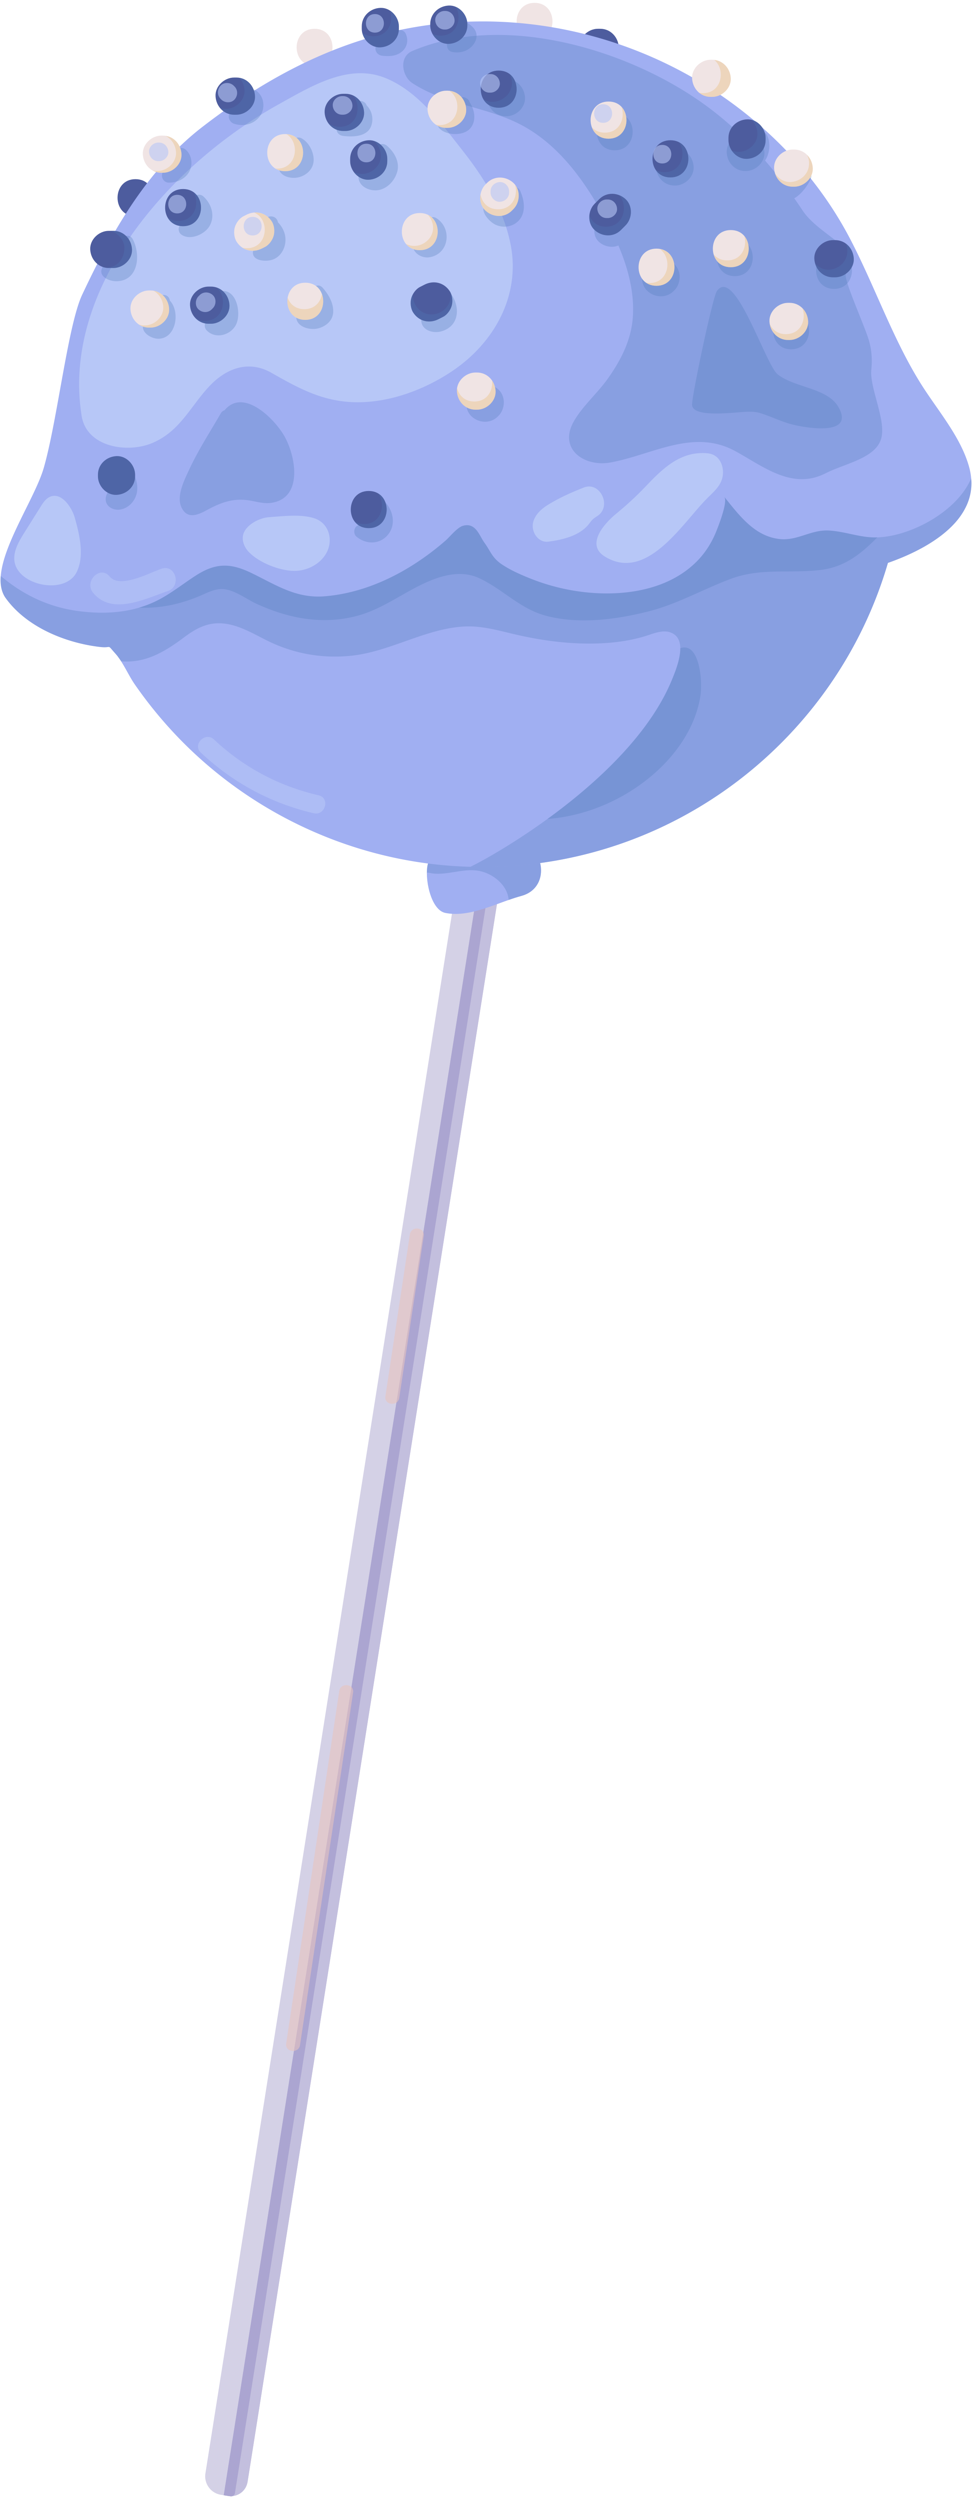
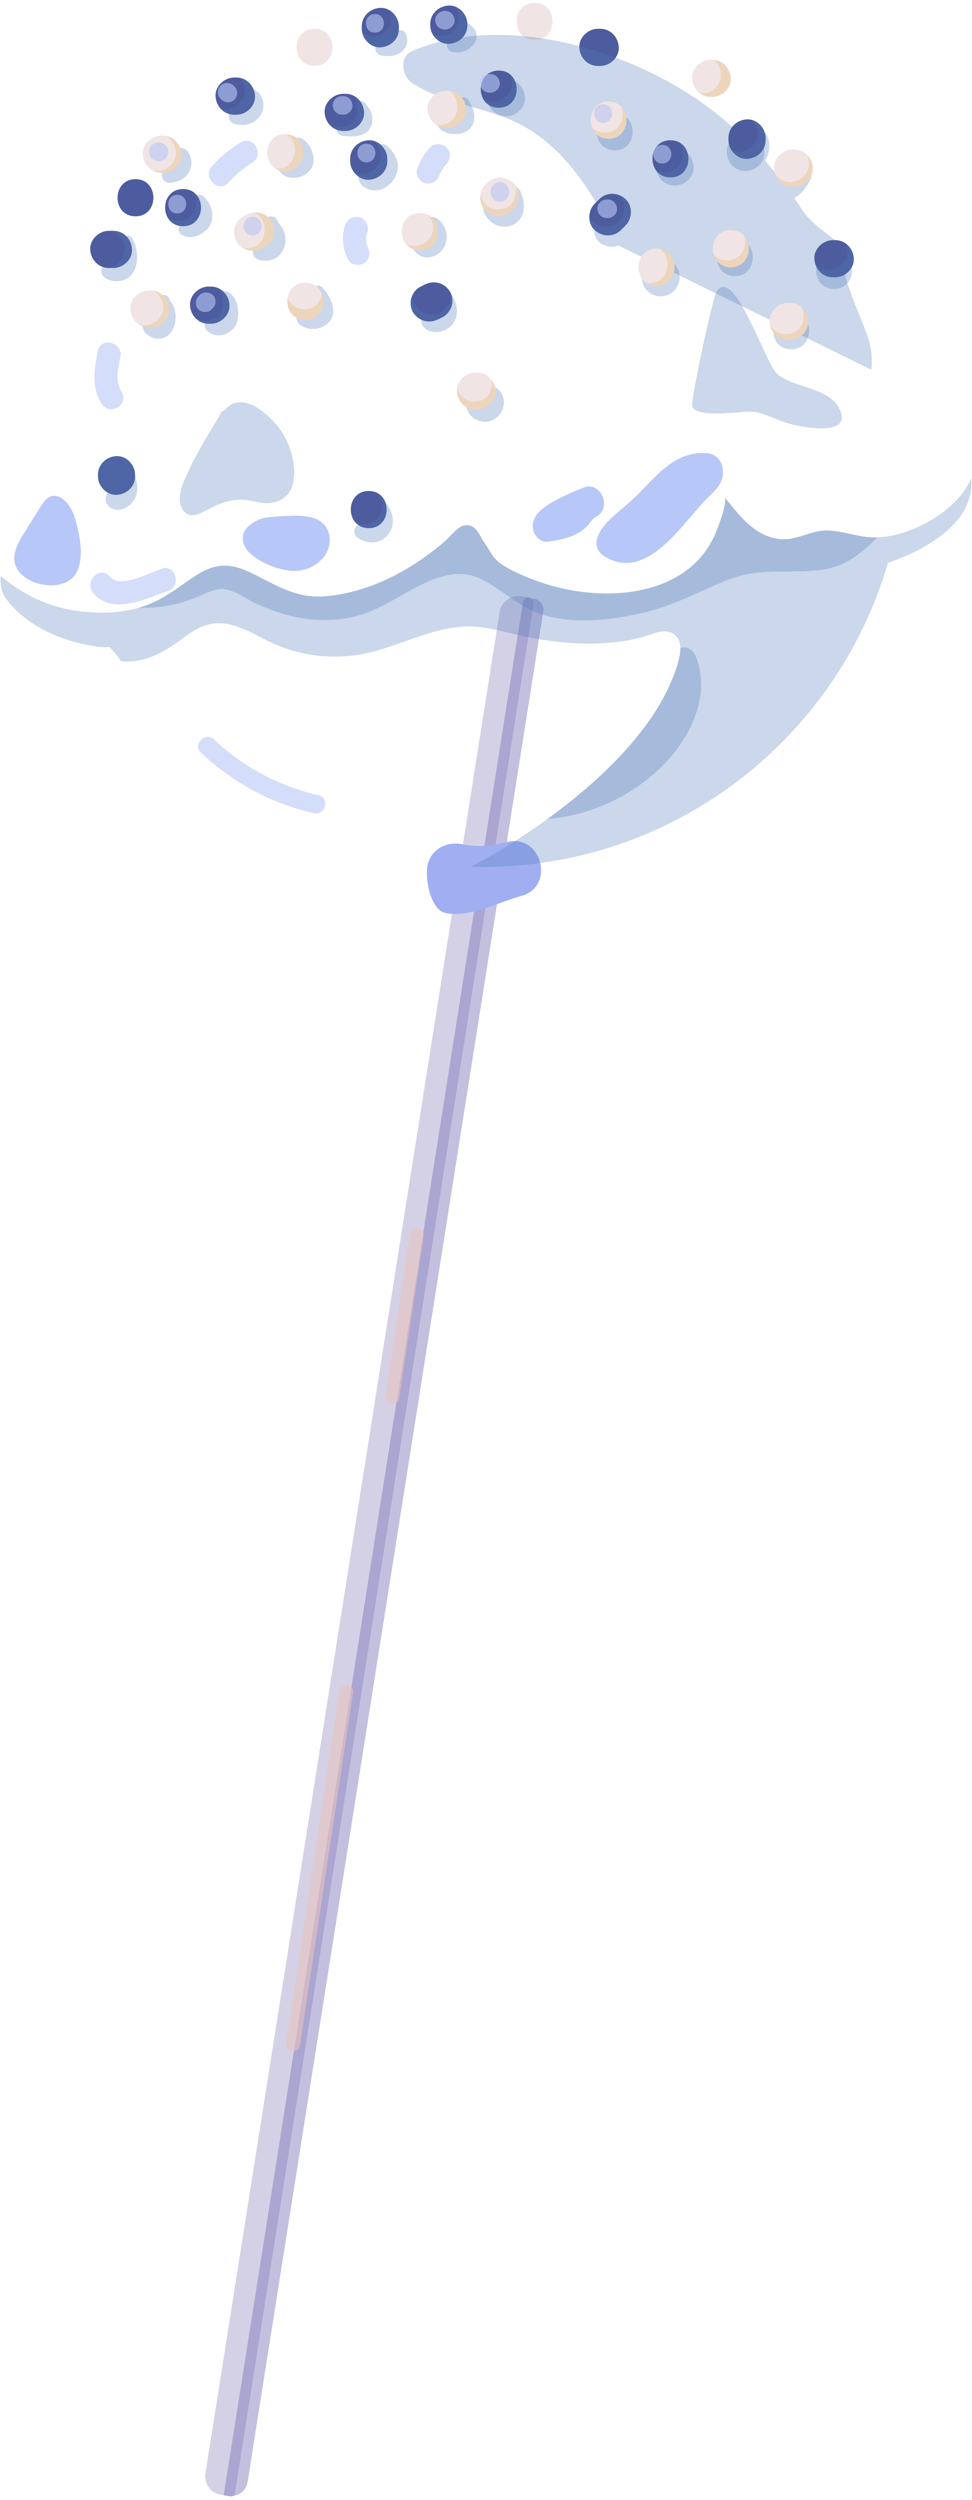
<svg xmlns="http://www.w3.org/2000/svg" width="221" height="568" fill="none">
  <path fill="#517AB8" d="M136.471 6.537h-.528c-2.208 0-4.323 1.942-4.221 4.221.103 2.287 1.855 4.222 4.221 4.222h.528c2.209 0 4.324-1.942 4.221-4.222-.102-2.286-1.854-4.22-4.221-4.22" opacity=".3" />
  <path fill="#4D5C9E" d="M30.803 40.702c-5.433 0-5.443 8.443 0 8.443 5.432 0 5.44-8.443 0-8.443" />
  <path fill="#F0E4E4" d="M71.521 6.537c-5.433 0-5.441 8.444 0 8.444 5.433 0 5.441-8.444 0-8.444" />
  <path fill="#4D5C9E" d="M136.471 6.537h-.528c-2.208 0-4.323 1.942-4.221 4.221.103 2.287 1.855 4.222 4.221 4.222h.528c2.209 0 4.324-1.942 4.221-4.222-.102-2.286-1.854-4.22-4.221-4.22" />
  <path fill="#F0E4E4" d="M121.541.646c-5.433 0-5.442 8.443 0 8.443 5.432-.001 5.441-8.443 0-8.443" />
  <path fill="#D4D1E6" d="m51.487 566.989-1.245-.197a4.257 4.257 0 0 1-3.537-4.867l66.899-422.911a4.256 4.256 0 0 1 4.867-3.538l1.245.197a4.255 4.255 0 0 1 3.537 4.867l-66.9 422.911a4.254 4.254 0 0 1-4.866 3.538" />
  <path fill="#C3BFDE" d="m51.906 567.055-1.008-.16c-.029-.039 67.814-428.908 67.814-428.908a2.443 2.443 0 0 1 4.824.763L56.288 563.869a3.83 3.83 0 0 1-4.382 3.186" />
  <path fill="#ABA5D1" d="M120.3 135.767a1.22 1.22 0 0 1 1.015 1.397L53.416 566.399a.885.885 0 0 1-1.012.736l-1.539-.244 68.038-430.109a1.22 1.22 0 0 1 1.397-1.015" />
  <path fill="#E8C3BE" d="M90.773 317.583q2.783-18.392 5.567-36.787c.304-2.013-2.843-2.363-3.148-.347l-5.566 36.787c-.306 2.013 2.842 2.363 3.147.347M68.216 464.605l12.065-80.073c.304-2.013-2.843-2.363-3.147-.347l-12.066 80.073c-.304 2.013 2.844 2.364 3.148.347" opacity=".6" />
  <path fill="#A0AFF2" d="M115.174 191.334c-3.327.905-6.691 1.136-10.09.455-3.35-.673-6.838.961-7.789 4.422-.858 3.121.585 10.52 3.953 11.196 5.656 1.136 11.71-2.342 17.293-3.862 7.855-2.135 4.521-14.357-3.367-12.211" />
-   <path fill="#517AB8" d="M115.174 191.334c-3.327.905-6.691 1.136-10.09.455-3.35-.673-6.838.961-7.789 4.422-.154.559-.23 1.257-.238 2.026.192.012.386.027.59.073 3.631.815 7.497-1.154 11.239-.462 3.164.586 6.506 3.198 6.767 6.614.974-.34 1.939-.658 2.889-.916 7.854-2.136 4.52-14.358-3.368-12.212" opacity=".3" />
-   <path fill="#A0AFF2" d="M220.812 108.685a14 14 0 0 0-.412-2.396c-1.836-6.89-7.113-12.918-10.87-18.86-6.396-10.11-10.448-21.952-16.01-32.717-5.172-10.026-12.212-18.754-20.696-26.173-16.865-14.723-38.659-23.166-61.033-23.651a72 72 0 0 0-2.11-.021c-24.295 0-44.811 9.414-63.682 23.978-12.57 9.709-20.685 23.989-27.324 38.13-3.251 6.935-5.647 28.623-8.718 39.292-1.89 6.586-9.191 17.171-9.783 24.58-.146 1.751.085 3.324.855 4.633.085.148.19.295.295.443 4.791 6.616 13.689 10.163 21.413 11.06 2.892.337 1.404-.823 3.483 1.487.117.138.232.264.349.412.116.137.231.285.327.432q.333.443.634.919c1.087 1.688 1.995 3.631 3.071 5.193a97.5 97.5 0 0 0 9.963 12.169c14.817 15.366 34.638 25.508 55.787 28.453 3.958.549 7.969.855 11.968.908.454.011.908.011 1.362.011 43.682 0 80.557-29.171 92.208-69.085 5.51-1.921 11.546-4.928 15.303-9.15a16.2 16.2 0 0 0 1.952-2.68c.264-.475.517-.951.728-1.446a11.85 11.85 0 0 0 .982-5.362c-.011-.179-.032-.37-.042-.559" />
  <path fill="#517AB8" d="M220.853 109.244c.084 1.921-.285 3.704-.971 5.351a17 17 0 0 1-.739 1.456 17 17 0 0 1-1.953 2.681c-3.757 4.221-9.794 7.23-15.303 9.15-11.651 39.914-48.526 69.085-92.208 69.085-.454 0-.908 0-1.361-.011-.454-.011-.907-.032-1.351-.043 4.665-2.163 36.474-19.936 45.761-42.363 1.151-2.786 4.021-9.646-.56-10.954-1.793-.517-4.031.506-5.677.992-4.58 1.35-9.319 1.72-14.079 1.604-5.088-.126-10.122-.876-15.082-2.016-3.831-.887-7.641-2.027-11.619-1.847-8.855.401-16.95 5.72-25.868 6.648-5.91.612-11.683-.231-17.15-2.543-3.852-1.616-7.715-4.423-11.99-4.792-3.588-.317-6.247 1.193-9.012 3.272-4.643 3.483-8.938 5.783-14.163 5.319q-.3-.474-.633-.918a6 6 0 0 0-.328-.432c-.116-.148-.232-.275-.348-.412-2.08-2.311-.591-1.15-3.483-1.488-7.725-.897-16.622-4.443-21.414-11.06-.105-.148-.21-.295-.295-.443-.77-1.308-1.002-2.881-.854-4.632 4.929 4.189 10.797 7.092 17.699 7.989 6.27.823 12.685.359 18.331-2.638 2.966-1.573 5.594-3.695 8.412-5.499 4.57-2.913 7.926-2.776 12.686-.454 5.53 2.692 10.026 5.731 16.433 5.234 7.113-.559 13.91-3.218 19.936-6.986a61 61 0 0 0 7.609-5.657c1.077-.94 2.66-3.008 4.012-3.388 2.892-.802 3.694 2.27 4.843 3.842 1.436 1.963 1.731 3.472 4.106 5.023 1.931 1.266 4.115 2.227 6.248 3.081a47.5 47.5 0 0 0 13.192 3.219c8.76.834 18.627-.708 24.98-7.304 1.858-1.931 3.261-4.232 4.243-6.701.465-1.172 2.638-6.66 1.773-7.726 3.43 4.232 6.87 8.949 12.581 9.583 3.978.443 7.018-2.079 10.976-1.942 3.557.126 6.933 1.519 10.511 1.573 7.652.105 18.775-5.636 22.067-13.415.01.192.032.382.042.562" opacity=".3" />
-   <path fill="#B7C7F7" d="M116.154 55.842c-.652-3.486-1.842-6.798-3.399-9.961-2.06-4.184-4.758-8.108-7.698-11.83-4.717-5.972-10.017-13.41-17.595-16.394-8.302-3.269-16.752 1.97-23.944 5.952C38.409 37.509 13.92 65.58 18.56 94.494c1.147 7.15 10.482 8.554 16.143 6.124 6.476-2.782 8.715-8.614 13.22-13.208 3.793-3.866 8.767-5.57 13.764-2.725 6.353 3.617 11.979 6.724 19.718 6.701 7.573-.022 15.25-2.958 21.327-7.017 9.773-6.528 15.528-17.258 13.422-28.527" />
  <path fill="#517AB8" d="M167.076 54.29c-5.432 0-5.442 8.444 0 8.444 5.434-.001 5.442-8.443 0-8.443M179.873 70.913c-5.433 0-5.442 8.443 0 8.443 5.433-.001 5.441-8.443 0-8.443M153.308 60.012c-1.685-1.547-4.302-1.669-5.971 0l-.132.131c-1.564 1.564-1.68 4.428 0 5.97 1.685 1.547 4.302 1.67 5.971 0l.132-.131c1.564-1.563 1.68-4.428 0-5.97M113.335 88.507c-1.685-1.547-4.302-1.668-5.97 0l-.132.132c-1.564 1.563-1.681 4.428 0 5.97 1.685 1.547 4.302 1.669 5.97 0l.132-.132c1.563-1.564 1.679-4.428 0-5.97M139.769 25.706c-5.432 0-5.442 8.444 0 8.444 5.433 0 5.442-8.444 0-8.444M115.145 17.968h-.176c-2.209 0-4.324 1.941-4.221 4.22.102 2.288 1.854 4.222 4.221 4.222h.176c2.209 0 4.323-1.942 4.221-4.221-.102-2.287-1.855-4.221-4.221-4.221M153.489 33.71h-.132c-2.208 0-4.323 1.942-4.221 4.221.103 2.287 1.855 4.221 4.221 4.221h.132c2.209 0 4.323-1.942 4.221-4.221-.102-2.287-1.854-4.221-4.221-4.221M169.583 30.412h-.132c-2.208 0-4.323 1.941-4.221 4.22.102 2.288 1.855 4.222 4.221 4.222h.132c2.208 0 4.323-1.942 4.221-4.221-.102-2.287-1.855-4.221-4.221-4.221M189.635 57.192c-5.433 0-5.443 8.443 0 8.443 5.432 0 5.441-8.443 0-8.443M44.999 135.572c1.829-.739 3.835-1.929 5.873-1.73 2.587.252 5.151 2.277 7.438 3.327 7.33 3.367 15.124 4.856 23.05 2.7 5.805-1.58 10.555-5.418 16.031-7.767 3.713-1.592 7.825-2.511 11.637-.715 5.376 2.532 9.232 6.972 15.2 8.531 7.461 1.948 15.805.853 23.161-1.001 6.622-1.668 12.407-5.035 18.753-7.403 6.822-2.547 13.307-1.194 20.327-2.012 5.706-.664 9.42-3.798 13.009-7.428-.244.008-.495.028-.733.024-3.578-.053-6.955-1.445-10.512-1.572-3.957-.138-6.996 2.384-10.976 1.941-5.71-.633-9.149-5.351-12.58-9.582.865 1.065-1.31 6.553-1.773 7.725-.982 2.47-2.385 4.771-4.243 6.702-6.353 6.596-16.221 8.138-24.98 7.304a47.5 47.5 0 0 1-13.193-3.219c-2.131-.854-4.316-1.815-6.247-3.081-2.375-1.551-2.67-3.061-4.106-5.024-1.151-1.572-1.952-4.643-4.844-3.841-1.35.38-2.934 2.449-4.011 3.388a61 61 0 0 1-7.61 5.656c-6.026 3.768-12.822 6.428-19.935 6.987-6.406.496-10.903-2.544-16.433-5.234-4.76-2.322-8.116-2.459-12.686.454-2.818 1.804-5.446 3.926-8.412 5.499a24.3 24.3 0 0 1-4.599 1.851c4.4.181 8.732-.596 13.394-2.48M124.477 186.058c9.622-.711 19.079-5.133 25.895-11.82 4.415-4.332 7.906-9.927 8.876-16.116.567-3.62-.295-12.393-4.581-10.849.033 2.516-1.252 5.617-1.937 7.277-5.232 12.633-17.607 23.787-28.253 31.508" opacity=".3" />
-   <path fill="#517AB8" d="M198.109 83.997c.225-2.222.114-4.48-.604-6.838-1.099-3.605-5.935-14.163-5.147-14.99 5.015-5.266-5.901-8.312-9.892-14.377a122 122 0 0 0-1.873-2.738c1.657-.953 3.018-2.863 3.732-4.385.312-.667.148-1.301-.226-1.753-.316-1.2-2.127-1.857-2.887-.466-.366.67-1.316 1.064-1.936 1.456q-.833.526-1.665 1.054a98 98 0 0 0-3.664-4.485c1.154-1.654 1.31-4.382.331-5.926-1.006-1.587-3.419-.35-2.913 1.211a1.6 1.6 0 0 0-.438.668l-.186.53c-3.654-3.791-7.656-7.255-12.131-10.312-17.356-11.86-44.599-19.669-64.862-11.061-3.127 1.327-2.35 5.752 0 7.29 7.441 4.866 16.387 5.31 24.197 9.214 7.544 3.772 13.052 10.462 17.346 17.556q.887 1.461 1.751 2.99a2.07 2.07 0 0 0-.873.677c-.886 1.155-1.344 3.025-.82 4.414.547 1.447 2.161 2.29 3.654 2.343a3.6 3.6 0 0 0 1.593-.306c2.239 5.24 3.695 10.808 3.278 16.406-.382 5.13-2.686 9.604-5.596 13.745-2.358 3.355-5.809 6.287-7.825 9.844-3.554 6.274 2.425 10.399 8.353 9.312 9.518-1.746 18.802-7.773 28.331-2.602 6.394 3.471 12.949 8.932 20.562 5.063 4.499-2.287 11.605-3.433 12.712-8.122.992-4.187-2.714-11.339-2.302-15.412M138.291 52.58c-.119-.29.059-.751.269-1.135q.36.698.704 1.403c-.322.08-.846.037-.973-.268" opacity=".3" />
+   <path fill="#517AB8" d="M198.109 83.997c.225-2.222.114-4.48-.604-6.838-1.099-3.605-5.935-14.163-5.147-14.99 5.015-5.266-5.901-8.312-9.892-14.377a122 122 0 0 0-1.873-2.738c1.657-.953 3.018-2.863 3.732-4.385.312-.667.148-1.301-.226-1.753-.316-1.2-2.127-1.857-2.887-.466-.366.67-1.316 1.064-1.936 1.456q-.833.526-1.665 1.054a98 98 0 0 0-3.664-4.485c1.154-1.654 1.31-4.382.331-5.926-1.006-1.587-3.419-.35-2.913 1.211a1.6 1.6 0 0 0-.438.668l-.186.53c-3.654-3.791-7.656-7.255-12.131-10.312-17.356-11.86-44.599-19.669-64.862-11.061-3.127 1.327-2.35 5.752 0 7.29 7.441 4.866 16.387 5.31 24.197 9.214 7.544 3.772 13.052 10.462 17.346 17.556q.887 1.461 1.751 2.99a2.07 2.07 0 0 0-.873.677c-.886 1.155-1.344 3.025-.82 4.414.547 1.447 2.161 2.29 3.654 2.343a3.6 3.6 0 0 0 1.593-.306M138.291 52.58c-.119-.29.059-.751.269-1.135q.36.698.704 1.403c-.322.08-.846.037-.973-.268" opacity=".3" />
  <path fill="#517AB8" d="M176.817 85.05c-2.791-2.203-9.746-24.664-13.819-18.93-.961 1.353-5.566 23.175-5.644 25.754-.092 3.036 8.827 1.886 11.859 1.705 1.25-.075 2.457-.074 3.466.224 2.576.76 4.95 2.013 7.569 2.662 3.061.757 14.11 2.672 10.419-3.929-2.495-4.457-9.917-4.383-13.85-7.486M118.396 43.66c-.383-1.483-2.737-1.908-3.05-.16-.425 2.387-3.498 1.44-4.875 2.705-1.653 1.52.66 4.055 2.056 4.774 1.798.926 4.083.61 5.461-.911 1.597-1.763 1.265-4.398.408-6.407M106.765 23.202c-.104-.436-.429-.76-.841-.934a1.28 1.28 0 0 0-1.26-.058c-.433.14-.817.453-1.011.99a5.6 5.6 0 0 1-1.746 2.44c-.906.734-1.887.847-2.37 2.012-.212.509.05 1.172.407 1.54 1.589 1.638 5.408 1.73 6.943.006 1.507-1.693 1.054-4.236-.122-5.996M108.276 7.513c-.24-.97-.983-1.592-1.756-2.147-.695-.498-1.764-.12-2.166.569a1.6 1.6 0 0 0-.153.367c-.568.408-.9 1.14-.617 1.816l-.205.113c-.474.258-.913.537-1.303.918-.814.797-.48 2.399.699 2.646 1.744.366 3.612-.13 4.762-1.546.622-.766.985-1.748.739-2.736M92.217 7.591c-.375-.768-1.467-.976-2.166-.568a1.47 1.47 0 0 0-.554.603 1.27 1.27 0 0 0-.717.218l-2.661 1.87c-1.34.943-.774 2.773.798 2.95 1.572.179 3.217.121 4.482-.955 1.234-1.05 1.517-2.689.818-4.118M83.355 23.94c-.196-.673-.962-1.078-1.642-1.026-1.574-.492-2.362 1.576-1.41 2.631-.285 1.112-1.763 1.857-2.675 2.23-1.684.688-1.392 2.89.421 3.11 2.233.27 5.52.192 6.377-2.355a4.46 4.46 0 0 0-1.072-4.59M87.956 33.103a1.6 1.6 0 0 0-1.604-.286c-.752.05-1.498.551-1.563 1.513-.103 1.564-.523 2.468-1.686 3.508-.791.707-1.67 1.344-1.584 2.538.156 2.145 2.726 3.152 4.584 2.8 2.066-.393 3.681-2.208 4.224-4.196.603-2.214-.711-4.496-2.371-5.877M99.24 49.58c-.8-.513-1.568-.191-1.992.406a1.57 1.57 0 0 0-.583 1.14c-.088 1.149-.416 1.413-1.311 2.037-.759.528-1.466 1.128-1.542 2.11-.168 2.162 2.068 3.528 3.982 3.151 4.392-.864 5.005-6.566 1.446-8.844M101.215 65.415c-.369-.284-.735-.351-1.064-.284-.964-.096-2.107.706-1.865 1.973.105.545.307 1.254.12 1.804-.19.556-.648.752-1.089 1.095-.781.609-1.395 1.359-1.514 2.369-.296 2.528 2.47 3.461 4.478 2.921 4.928-1.324 4.363-7.243.934-9.878M73.364 65.38c-.858-.969-2.066-.42-2.495.497-.744.25-1.369 1.021-1.177 1.933.443 2.109-3.289 2.953-2.069 5.249.793 1.49 3.22 1.933 4.696 1.55 1.796-.464 3.356-1.756 3.44-3.714.089-2.055-1.081-4.03-2.395-5.515M68.624 31.464c-1.153-.647-2.226.277-2.355 1.277-.19.244-.306.564-.29.969.076 2.093-3.213 2.196-2.656 4.521.44 1.829 2.643 2.382 4.252 2.112 1.89-.317 3.6-1.76 3.73-3.764.122-1.91-1.004-4.173-2.68-5.115M58.393 20.718c-.675-.524-1.58-.659-2.24 0-.276.276-.444.71-.457 1.142-.273.29-.439.689-.487 1.12-.03.269-.864.842-1.088 1.04l-1.632 1.437c-.947.834-.357 2.292.699 2.646 2.181.73 4.643.138 5.972-1.811 1.176-1.725.92-4.267-.767-5.574M42.209 34c-1.33-1.128-3.176.366-2.673 1.646-.41 1.267-1.351 2.214-2.272 3.145-.961.975-.258 2.702 1.12 2.703 1.89.002 3.822-.853 4.702-2.604.803-1.595.513-3.711-.877-4.89M46.3 44.682c-.708-.663-1.584-.5-2.15 0-.45.227-.774.671-.737 1.345.062 1.12-.133 2.167-.751 3.123-.598.924-1.556 1.45-1.966 2.502-.184.474.014 1.218.407 1.54 1.93 1.58 5.383.135 6.526-1.819 1.329-2.27.492-4.985-1.33-6.691M51.282 66.159c-1.179-.258-1.95.71-1.972 1.634-.113.283-.134.618-.011.998.35 1.086.48 1.9-.492 2.643-.698.533-1.615.917-2.049 1.722-.337.628-.256 1.403.249 1.917 2.047 2.092 5.547 1.035 6.7-1.407 1.027-2.175.376-6.894-2.425-7.507M38.632 68.302c-.012-.056-.02-.112-.034-.167-.48-1.923-3.376-1.178-3.076.689-.08.293-.054.602.106.895-.02.765-.396 1.405-1.01 1.994-.673.645-1.794 1.101-2.062 2.07-.505 1.83 1.914 3.177 3.414 3.175 4.082-.006 5.064-6.095 2.662-8.656M30.187 54.349c-.624-1.181-2.008-.898-2.623-.059-.538.207-.986.667-1.048 1.389-.1 1.152.033 2.281-.915 3.084-.722.611-1.766 1.051-2.26 1.895-1.21 2.057 1.363 3.21 3.01 3.23 5.12.059 5.725-5.964 3.836-9.54M63.2 50.509c-.025-.084-.034-.171-.064-.255-.602-1.755-3.21-1.208-3.137.38-.108.473-.031.99.302 1.415.094.888-.144 1.712-.772 2.495-.59.737-1.63 1.261-1.916 2.21-.748 2.486 2.603 2.746 4.17 2.293 1.882-.547 3.012-2.384 3.117-4.277.093-1.664-.603-3.12-1.7-4.261M86.873 113.435c-1.512-1.19-3.627.782-2.425 2.059-.36 1.856-1.418 3.146-3.122 3.897-.9.397-1.034 1.87-.32 2.486 2.2 1.898 5.455 1.882 7.305-.524 1.927-2.504.903-6.076-1.438-7.918M64.343 98.554c-2.57-4.048-9.205-10.283-13.292-5.342-.329.098-.635.315-.857.7-2.439 4.23-5.158 8.408-7.21 12.841-1.08 2.33-2.994 6.062-1.658 8.658 1.297 2.523 3.538 1.648 5.557.556 2.973-1.606 5.624-2.724 9.087-2.369 1.915.195 3.792.938 5.74.642 7.542-1.149 5.411-11.312 2.633-15.686M30.19 107.201c-.567-1.068-1.755-.936-2.432-.278a1.6 1.6 0 0 0-.37.407l-1.833 2.888c-.549.865-1.341 1.781-1.497 2.823-.273 1.83 1.455 2.928 3.112 2.743 1.765-.198 3.24-1.58 3.784-3.244.596-1.818.104-3.705-.764-5.339" opacity=".3" />
  <path fill="#4D5C9E" d="M152.434 31.863c-5.433 0-5.443 8.443 0 8.443 5.432 0 5.442-8.443 0-8.443M113.385 16.032c-5.433 0-5.443 8.443 0 8.443 5.432 0 5.441-8.443 0-8.443M86.471 1.786c-2.287.102-4.221 1.854-4.221 4.22v.529c0 2.208 1.942 4.323 4.221 4.22 2.287-.102 4.221-1.854 4.221-4.22v-.528c0-2.209-1.94-4.324-4.221-4.221M78.557 21.309h-.528c-2.208 0-4.323 1.942-4.22 4.22.102 2.288 1.854 4.222 4.22 4.222h.528c2.209 0 4.324-1.942 4.221-4.221-.102-2.286-1.854-4.221-4.22-4.221M41.62 42.944c-5.433 0-5.443 8.444 0 8.444 5.432 0 5.441-8.444 0-8.444M53.755 17.616h-.528c-2.209 0-4.324 1.942-4.221 4.221.102 2.287 1.855 4.221 4.22 4.221h.529c2.208 0 4.323-1.942 4.22-4.221-.1-2.287-1.854-4.221-4.22-4.221M25.787 52.444h-1.054c-2.209 0-4.324 1.941-4.222 4.22.103 2.288 1.855 4.222 4.222 4.222h1.054c2.209 0 4.324-1.942 4.221-4.221-.102-2.287-1.854-4.221-4.22-4.221M102.281 66.193c-1.298-2.012-3.667-2.589-5.777-1.514l-1.051.536c-.912.465-1.675 1.559-1.94 2.523-.279 1.01-.152 2.356.425 3.253 1.298 2.013 3.668 2.589 5.777 1.514l1.052-.535c.911-.465 1.674-1.559 1.939-2.523.278-1.011.153-2.357-.425-3.254M142.225 45.237c-1.684-1.547-4.301-1.668-5.97 0q-.528.527-1.055 1.056c-1.565 1.564-1.681 4.428 0 5.97 1.685 1.547 4.301 1.669 5.97 0l1.054-1.056c1.566-1.564 1.682-4.428.001-5.97M169.848 27.113c-2.288.103-4.221 1.855-4.221 4.221v.528c0 2.209 1.942 4.324 4.221 4.222 2.287-.103 4.221-1.855 4.221-4.222v-.527c0-2.208-1.942-4.324-4.221-4.222M189.899 54.554h-.528c-2.208 0-4.323 1.942-4.221 4.221.102 2.287 1.855 4.221 4.221 4.221h.528c2.209 0 4.323-1.942 4.221-4.221-.102-2.287-1.855-4.221-4.221-4.221M83.834 31.863c-2.287.102-4.22 1.855-4.22 4.221v.528c0 2.208 1.941 4.323 4.22 4.22 2.288-.101 4.221-1.854 4.221-4.22v-.528c0-2.207-1.942-4.322-4.22-4.221M47.952 65.108h-.528c-2.209 0-4.324 1.942-4.221 4.221.102 2.287 1.854 4.221 4.22 4.221h.529c2.208 0 4.323-1.942 4.22-4.221-.101-2.287-1.854-4.221-4.22-4.221M102.038 1.257c-2.287.103-4.222 1.855-4.222 4.222v.263c0 2.208 1.942 4.323 4.222 4.221 2.287-.102 4.221-1.855 4.221-4.221v-.263c0-2.208-1.941-4.324-4.221-4.222M26.49 103.628c-2.286.103-4.22 1.855-4.22 4.222v.351c0 2.209 1.942 4.324 4.22 4.221 2.289-.102 4.222-1.855 4.222-4.221v-.351c0-2.208-1.94-4.323-4.221-4.222M83.834 111.544c-5.433 0-5.442 8.443 0 8.443 5.432 0 5.441-8.443 0-8.443" />
  <path fill="#517AB8" d="M154.389 32.328c1.698 2.447.613 6.778-3.276 6.778a4.13 4.13 0 0 1-2.002-.493c.665.99 1.761 1.694 3.321 1.694 4.671-.001 5.321-6.227 1.957-7.979M115.902 16.842c.305.607.472 1.286.503 1.961.047 1.048-.503 2.246-1.232 2.976a4 4 0 0 1-.684.542c-.67.482-1.493.78-2.424.823-.771.035-1.528-.215-2.19-.634.636 1.138 1.805 1.966 3.509 1.966 4.394-.001 5.236-5.523 2.518-7.634M88.673 2.415c.893 2.473-.366 5.82-3.783 5.82-1.05 0-1.89-.32-2.533-.828.426 1.86 2.141 3.436 4.117 3.348 2.287-.102 4.221-1.855 4.221-4.221v-.528c-.001-1.433-.825-2.816-2.022-3.59M80.242 21.67c2.087 2.351 1.085 7.146-3.005 7.146-1.142 0-2.03-.386-2.69-.976.744 1.142 1.99 1.912 3.482 1.912h.528c2.208 0 4.323-1.942 4.22-4.22-.075-1.7-1.064-3.2-2.535-3.862M44.026 43.677c1.439 2.483.284 6.51-3.464 6.51-1.003 0-1.82-.29-2.45-.76.636 1.135 1.804 1.961 3.506 1.961 4.452 0 5.255-5.663 2.408-7.71M54.434 17.686a4.55 4.55 0 0 1 1.156 2.833c.102 2.273-2.008 4.209-4.208 4.209h-.132c-.427 0-.824-.082-1.205-.2.758.923 1.869 1.531 3.184 1.531h.528c2.208 0 4.323-1.942 4.22-4.221-.092-2.062-1.53-3.823-3.543-4.152M25.787 52.444h-.718c1.794.448 3.31 2.227 3.212 4.089-.062 1.183-.444 2.21-1.255 3.086-.72.78-1.751 1.117-2.778 1.218.161.018.317.05.485.05h1.054c2.209 0 4.323-1.942 4.221-4.221-.102-2.288-1.854-4.222-4.22-4.222M102.28 66.193c-.017-.027-.039-.047-.056-.073.103.354.182.718.199 1.098.102 2.273-2.007 4.21-4.208 4.21h-.132c-2.358 0-4.106-1.93-4.208-4.21-.005-.13.02-.253.028-.38-.165.299-.306.603-.388.9-.279 1.01-.152 2.356.426 3.253 1.297 2.013 3.667 2.588 5.776 1.514l1.052-.535c.911-.465 1.674-1.56 1.939-2.523.276-1.012.15-2.357-.428-3.254M142.224 45.236c-.436-.4-.934-.7-1.461-.902 2.122 2.34 1.132 7.173-2.975 7.173-1.988 0-3.24-1.134-3.769-2.568-.11 1.217.253 2.47 1.18 3.323 1.685 1.547 4.301 1.669 5.97 0l1.055-1.056c1.564-1.564 1.68-4.428 0-5.97M170.837 27.223a4.52 4.52 0 0 1 1.372 3.057c.102 2.273-2.008 4.209-4.208 4.209h-.132a4.1 4.1 0 0 1-1.51-.296c.77 1.151 2.063 1.956 3.489 1.892 2.287-.103 4.221-1.855 4.221-4.222v-.527c0-1.88-1.41-3.676-3.232-4.113M192.327 55.354c.21.499.33 1.033.33 1.575v.132c0 2.36-1.929 4.107-4.209 4.21-1.221.053-2.333-.54-3.112-1.432.508 1.79 2.048 3.16 4.035 3.16h.528c2.208 0 4.323-1.942 4.221-4.221-.061-1.395-.74-2.65-1.793-3.424M84.958 32.015a4.48 4.48 0 0 1 1.633 3.279c.102 2.273-2.007 4.209-4.209 4.209h-.132a4.05 4.05 0 0 1-1.799-.427c.778 1.076 2.015 1.82 3.382 1.76 2.288-.103 4.221-1.855 4.221-4.222v-.528c.001-1.832-1.34-3.579-3.096-4.07M49.196 65.319c2.638 2.138 1.784 7.56-2.566 7.56-.875 0-1.593-.236-2.187-.604a4.08 4.08 0 0 0 2.979 1.276h.527c2.209 0 4.324-1.942 4.221-4.221-.082-1.86-1.266-3.468-2.974-4.011M103.626 1.552c1.478 2.48.335 6.552-3.434 6.552-.707 0-1.318-.15-1.84-.398.726 1.338 2.118 2.328 3.687 2.257 2.287-.102 4.221-1.855 4.221-4.221v-.263c0-1.668-1.109-3.28-2.634-3.927M26.49 103.628c-2.286.103-4.22 1.855-4.22 4.222v.351c0 2.209 1.942 4.324 4.22 4.221 2.289-.102 4.222-1.855 4.222-4.221v-.351c0-2.208-1.94-4.323-4.221-4.222M85.927 112.09c1.884 2.407.838 6.961-3.149 6.961a4.06 4.06 0 0 1-2.137-.575c.676.892 1.73 1.511 3.193 1.511 4.604 0 5.298-6.048 2.093-7.897" opacity=".3" />
  <path fill="#F0E4E4" d="M138.361 23.068c-5.432 0-5.442 8.443 0 8.443 5.433 0 5.442-8.443 0-8.443M161.932 13.57h-.352c-2.208 0-4.323 1.942-4.221 4.221.102 2.287 1.855 4.221 4.221 4.221h.352c2.208 0 4.323-1.941 4.221-4.22-.102-2.288-1.855-4.222-4.221-4.222M180.576 33.974h-.351c-2.209 0-4.324 1.942-4.221 4.221.102 2.287 1.855 4.221 4.221 4.221h.351c2.209 0 4.324-1.941 4.221-4.22-.101-2.288-1.854-4.222-4.221-4.222M149.267 56.488c-5.432 0-5.441 8.443 0 8.443 5.434 0 5.442-8.443 0-8.443M116.721 41.543c-1.685-1.547-4.302-1.669-5.971 0l-.351.351c-1.564 1.564-1.681 4.428 0 5.97 1.685 1.547 4.302 1.67 5.97 0l.352-.351c1.564-1.563 1.68-4.428 0-5.97M69.41 64.228c-5.433 0-5.441 8.444 0 8.444 5.432 0 5.44-8.444 0-8.444M34.232 65.987h-.351c-2.209 0-4.323 1.942-4.221 4.221.102 2.287 1.855 4.221 4.22 4.221h.352c2.209 0 4.324-1.941 4.222-4.22-.103-2.288-1.855-4.222-4.222-4.222M64.836 30.457c-5.433 0-5.442 8.443 0 8.443 5.432-.001 5.442-8.443 0-8.443M108.459 84.633h-.352c-2.208 0-4.323 1.941-4.221 4.22.103 2.288 1.855 4.222 4.221 4.222h.352c2.208 0 4.323-1.942 4.221-4.221-.102-2.287-1.855-4.221-4.221-4.221M179.522 68.8h-.352c-2.208 0-4.323 1.942-4.221 4.221.102 2.287 1.855 4.221 4.221 4.221h.352c2.208 0 4.323-1.941 4.221-4.22-.103-2.288-1.855-4.222-4.221-4.222M166.156 52.267c-5.432 0-5.442 8.443 0 8.443 5.433 0 5.443-8.443 0-8.443M101.776 20.606h-.352c-2.209 0-4.324 1.941-4.221 4.22.102 2.288 1.855 4.222 4.221 4.222h.352c2.208 0 4.323-1.942 4.221-4.221-.103-2.287-1.855-4.221-4.221-4.221M37.045 30.808h-.351c-2.209 0-4.324 1.942-4.222 4.221.103 2.287 1.855 4.221 4.222 4.221h.351c2.209 0 4.323-1.942 4.221-4.22-.101-2.288-1.853-4.222-4.22-4.222M61.795 50.31c-1.297-2.012-3.667-2.59-5.776-1.514l-.701.357c-.911.465-1.674 1.559-1.94 2.523-.278 1.01-.152 2.356.426 3.252 1.297 2.013 3.667 2.589 5.775 1.515q.35-.18.701-.357c.912-.465 1.675-1.56 1.94-2.523.279-1.01.153-2.356-.425-3.253M95.443 48.398c-5.433 0-5.441 8.443 0 8.443 5.434 0 5.442-8.443 0-8.443" />
  <path fill="#E6B360" d="M141.283 24.256c.936 2.479-.312 5.88-3.756 5.88-1.302 0-2.283-.493-2.959-1.23.525 1.452 1.786 2.605 3.795 2.605 4.156 0 5.125-4.932 2.92-7.255M162.399 13.618c2.621 2.145 1.763 7.547-2.577 7.547-.292 0-.561-.036-.822-.081.702.57 1.58.929 2.581.929h.351c2.209 0 4.324-1.942 4.221-4.221-.095-2.132-1.631-3.936-3.754-4.174M183.494 35.19c.282.567.456 1.186.456 1.818v.132c0 2.36-1.928 4.106-4.209 4.209-1.433.064-2.729-.752-3.493-1.915.558 1.703 2.057 2.983 3.977 2.983h.352c2.208 0 4.323-1.942 4.221-4.221a4.54 4.54 0 0 0-1.304-3.006M149.99 56.56c2.944 1.986 2.178 7.744-2.306 7.744-.278 0-.532-.036-.78-.077.622.433 1.402.705 2.363.705 5.176 0 5.417-7.647.723-8.372M117.117 42.002c.711 2.439-.572 5.546-3.864 5.546-2.358 0-3.686-1.59-3.994-3.388-.234 1.33.114 2.763 1.141 3.704 1.685 1.547 4.302 1.669 5.97 0l.352-.351c1.421-1.423 1.63-3.91.395-5.511M73.192 66.806c-.295 1.817-1.628 3.433-4.002 3.433-2.007 0-3.266-1.154-3.787-2.606-.4 2.344.933 5.037 4.007 5.037 3.44.001 4.698-3.38 3.782-5.864M34.914 66.057c1.282.725 2.137 2.105 2.206 3.668.103 2.273-2.007 4.209-4.208 4.209h-.131c-.408 0-.788-.076-1.154-.183.642.423 1.406.68 2.253.68h.351c2.209 0 4.324-1.943 4.222-4.222-.094-2.06-1.529-3.82-3.539-4.152M65.155 30.487c3.104 1.896 2.388 7.827-2.165 7.827-.133 0-.247-.027-.375-.037.599.379 1.33.621 2.222.621 5.32 0 5.425-8.075.318-8.411M111.862 86.437c.267 2.276-1.065 4.778-4.019 4.778-2.204 0-3.496-1.394-3.908-3.044-.034.224-.061.45-.05.682.103 2.287 1.855 4.221 4.221 4.221h.352c2.208 0 4.323-1.941 4.221-4.22a4.56 4.56 0 0 0-.817-2.417M182.434 70.014c.952 2.48-.293 5.898-3.747 5.898-1.873 0-3.084-1.01-3.662-2.326.342 2.03 1.978 3.657 4.145 3.657h.352c2.208 0 4.323-1.941 4.221-4.22a4.54 4.54 0 0 0-1.309-3.01M169.22 53.593c.722 2.442-.559 5.565-3.859 5.565-1.389 0-2.415-.555-3.093-1.376.447 1.6 1.732 2.929 3.888 2.929 4.072 0 5.096-4.742 3.064-7.118M102.183 20.647c2.999 1.955 2.252 7.773-2.257 7.773-.288 0-.553-.035-.81-.08a4.06 4.06 0 0 0 2.306.708h.351c2.209 0 4.324-1.942 4.221-4.221-.095-2.15-1.658-3.968-3.811-4.18M37.644 30.87c1.38.693 2.305 2.132 2.378 3.764.102 2.273-2.007 4.21-4.21 4.21h-.13c-.348 0-.677-.054-.995-.132.59.333 1.262.54 2.007.54h.351c2.209 0 4.323-1.942 4.221-4.221-.092-2.09-1.567-3.864-3.622-4.162M61.794 50.31c-.943-1.461-2.45-2.154-4.012-2.018 3.69 1.52 3.139 8.097-1.653 8.097q-.515-.002-.963-.098c1.284.83 2.912.917 4.413.152l.7-.357c.913-.465 1.675-1.558 1.94-2.523.278-1.011.152-2.356-.425-3.253M97.291 48.799a4.54 4.54 0 0 1 1.173 2.854c.102 2.272-2.008 4.208-4.209 4.208h-.131a4.05 4.05 0 0 1-1.804-.43c.68.839 1.715 1.41 3.123 1.41 4.723 0 5.341-6.375 1.848-8.042" opacity=".3" />
  <path fill="#B7C7F7" d="M71.405 117.724c-3.085-.974-7.103-.442-10.273-.224-2.124.146-5.179 1.704-5.81 3.853-.422 1.44.237 3.023 1.285 4.098 2.33 2.389 6.907 4.202 10.211 4.248 2.89.04 5.87-1.418 7.338-3.96 1.725-2.987.672-6.934-2.751-8.015M160.919 102.986c-6.191-.596-10.275 3.479-14.226 7.636-2.098 2.206-4.299 4.202-6.659 6.142-2.56 2.104-6.947 6.927-2.543 9.659 9.329 5.789 17.315-6.953 22.801-12.711 1.768-1.856 3.885-3.325 4.078-6.002.165-2.264-1.021-4.49-3.451-4.724M137.209 113.362c-.503-1.89-2.316-3.448-4.455-2.606-2.856 1.124-5.661 2.366-8.272 3.997-1.483.925-2.857 2.229-3.268 3.927-.517 2.137 1.137 4.687 3.486 4.376 3.163-.42 7.014-1.302 9.118-3.906.346-.427.65-.897 1.066-1.258.378-.328.833-.554 1.224-.865 1.181-.94 1.444-2.379 1.101-3.665M18.376 125.13c-.05-2.638-.765-5.389-1.417-7.652-.6-2.088-2.943-5.808-5.635-4.595-.927.418-1.52 1.326-2.06 2.188l-3.808 6.065c-1.347 2.146-2.75 4.652-2.015 7.078 1.517 5.008 11.412 6.794 13.96 1.821.752-1.471 1.008-3.163.975-4.905" />
  <path fill="#B7C7F7" d="M54.7 32.382a29.3 29.3 0 0 0-6.496 5.363c-2.267 2.517 1.453 6.261 3.731 3.73 1.604-1.78 3.382-3.289 5.428-4.537 2.894-1.768.245-6.333-2.664-4.556M36.727 129.207c-2.808.943-9.431 4.614-11.804 1.76-2.173-2.613-5.888 1.138-3.731 3.732 4.327 5.201 11.853 1.304 16.938-.404 3.203-1.076 1.83-6.173-1.404-5.088M83.638 56.218c-.551-1.166-.476-2.406-.082-3.605.446-1.353-.518-2.881-1.843-3.246-1.434-.394-2.798.485-3.246 1.843-.85 2.584-.534 5.242.613 7.67.609 1.29 2.457 1.621 3.61.947 1.32-.77 1.558-2.316.948-3.609M101.512 33.5c-1.011-.928-2.741-1.092-3.731 0-1.315 1.45-2.257 3.048-2.938 4.877-.484 1.296.538 2.95 1.843 3.246 1.496.34 2.728-.456 3.245-1.842.047-.121.071-.182.079-.207q.064-.142.13-.281.216-.437.469-.852c.143-.236.299-.463.46-.686.045-.041.395-.47.443-.523.927-1.023 1.085-2.736 0-3.732M27.649 89.06c-1.518-2.462-.873-5.277-.296-7.94.717-3.31-4.368-4.725-5.089-1.403-.882 4.073-1.473 8.276.828 12.005 1.78 2.885 6.347.238 4.557-2.663M83.306 32.655c-2.715 0-2.72 4.221 0 4.221 2.717 0 2.722-4.221 0-4.221M78.028 21.837h-.263c-1.104 0-2.162.97-2.11 2.11.05 1.145.927 2.111 2.11 2.111h.263c1.104 0 2.162-.97 2.11-2.11-.05-1.143-.927-2.111-2.11-2.111M57.449 49.277c-2.716 0-2.721 4.221 0 4.221 2.717 0 2.721-4.22 0-4.22M40.299 44.263c-2.716 0-2.722 4.221 0 4.221 2.715.002 2.72-4.22 0-4.22M48.388 67.045c-.842-.774-2.15-.834-2.984 0l-.264.263c-.783.782-.84 2.214 0 2.985.843.774 2.151.834 2.985 0l.263-.263c.783-.782.84-2.214 0-2.985M113.648 41.362c-1.144.05-2.111.927-2.111 2.11v.264c0 1.103.971 2.161 2.111 2.11 1.144-.051 2.11-.927 2.11-2.11v-.264c.001-1.104-.971-2.162-2.11-2.11M111.538 16.824h-.264c-1.103 0-2.161.971-2.11 2.11.051 1.145.927 2.111 2.11 2.111h.264c1.104 0 2.162-.97 2.11-2.11-.051-1.144-.927-2.11-2.11-2.11M137.131 23.684c-2.716 0-2.722 4.221 0 4.221 2.715 0 2.721-4.22 0-4.22M138.186 45.32h-.263c-1.104 0-2.162.97-2.111 2.11.051 1.144.928 2.11 2.111 2.11h.263c1.104 0 2.162-.97 2.111-2.11-.051-1.144-.929-2.11-2.111-2.11M150.586 32.919c-2.717 0-2.721 4.22 0 4.22 2.717 0 2.721-4.22 0-4.22M72.448 180.687c-9.03-2.1-17.026-6.329-23.79-12.678-1.98-1.858-4.971 1.121-2.985 2.984 7.269 6.824 15.938 11.506 25.654 13.765 2.642.614 3.77-3.456 1.121-4.071M101.246 2.488h-.177c-1.103 0-2.161.971-2.11 2.11.051 1.145.927 2.111 2.11 2.111h.177c1.103 0 2.161-.97 2.11-2.11-.05-1.143-.927-2.11-2.11-2.11M85.242 3.193c-2.716 0-2.721 4.22 0 4.22 2.717 0 2.72-4.22 0-4.22M53.313 19.641l-.176-.176c-.782-.781-2.214-.84-2.985 0-.774.843-.834 2.15 0 2.985q.089.087.175.176c.782.781 2.214.84 2.985 0 .775-.843.836-2.15.001-2.985M36.165 32.39h-.175c-1.104 0-2.162.972-2.111 2.111.05 1.144.927 2.11 2.11 2.11h.176c1.103 0 2.161-.97 2.11-2.11-.051-1.142-.927-2.11-2.11-2.11" opacity=".6" />
</svg>